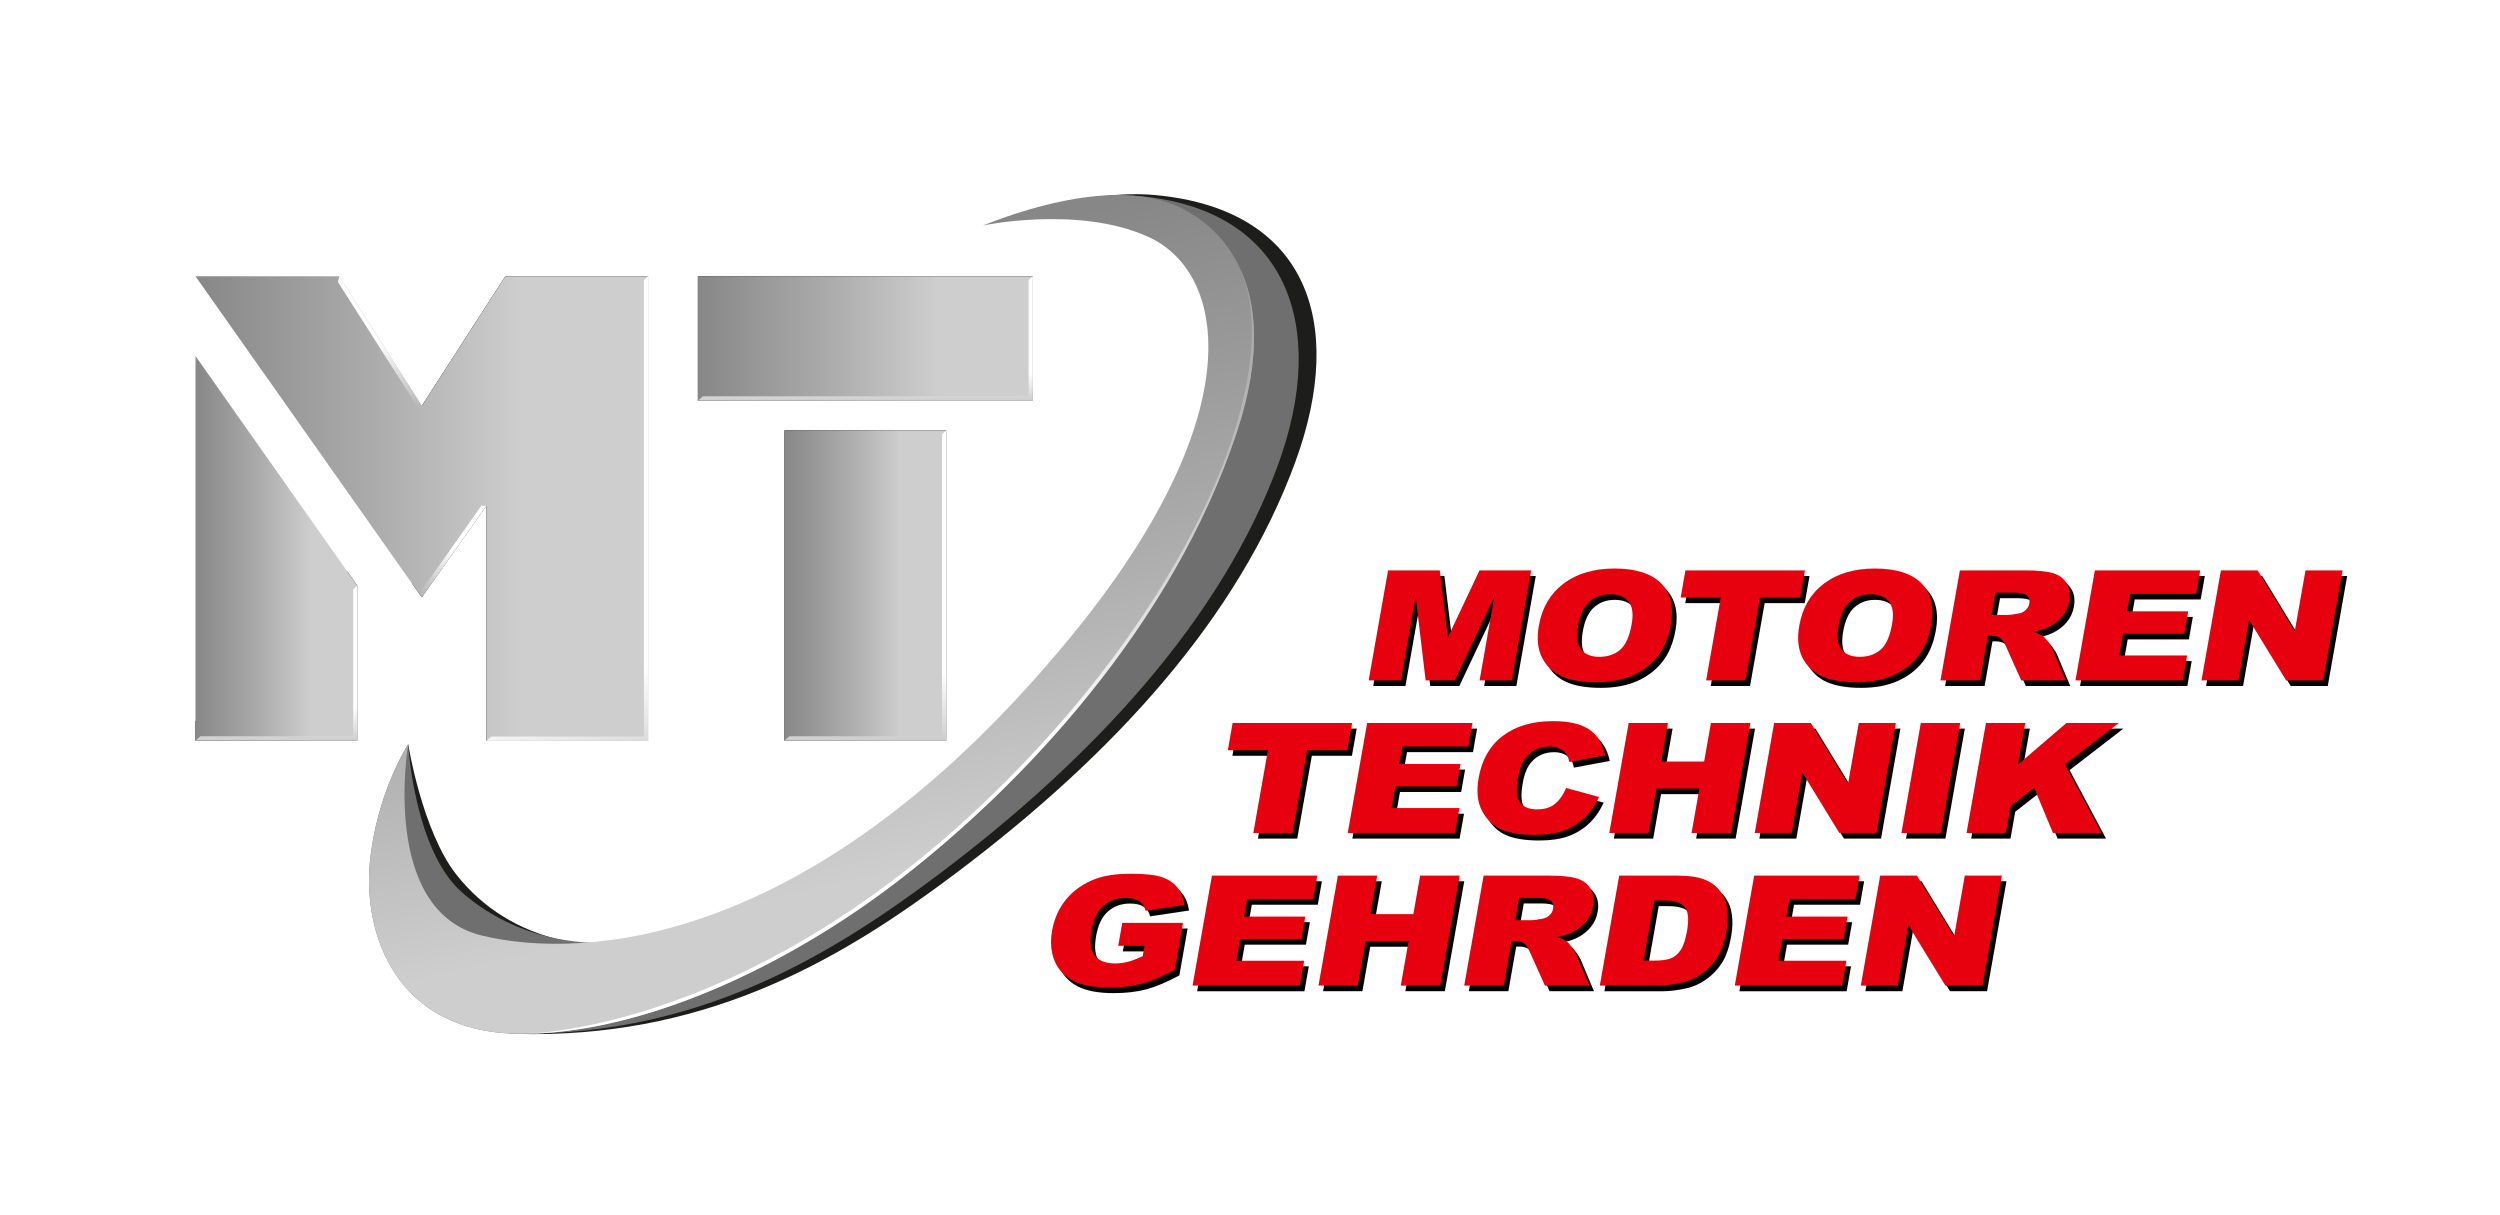
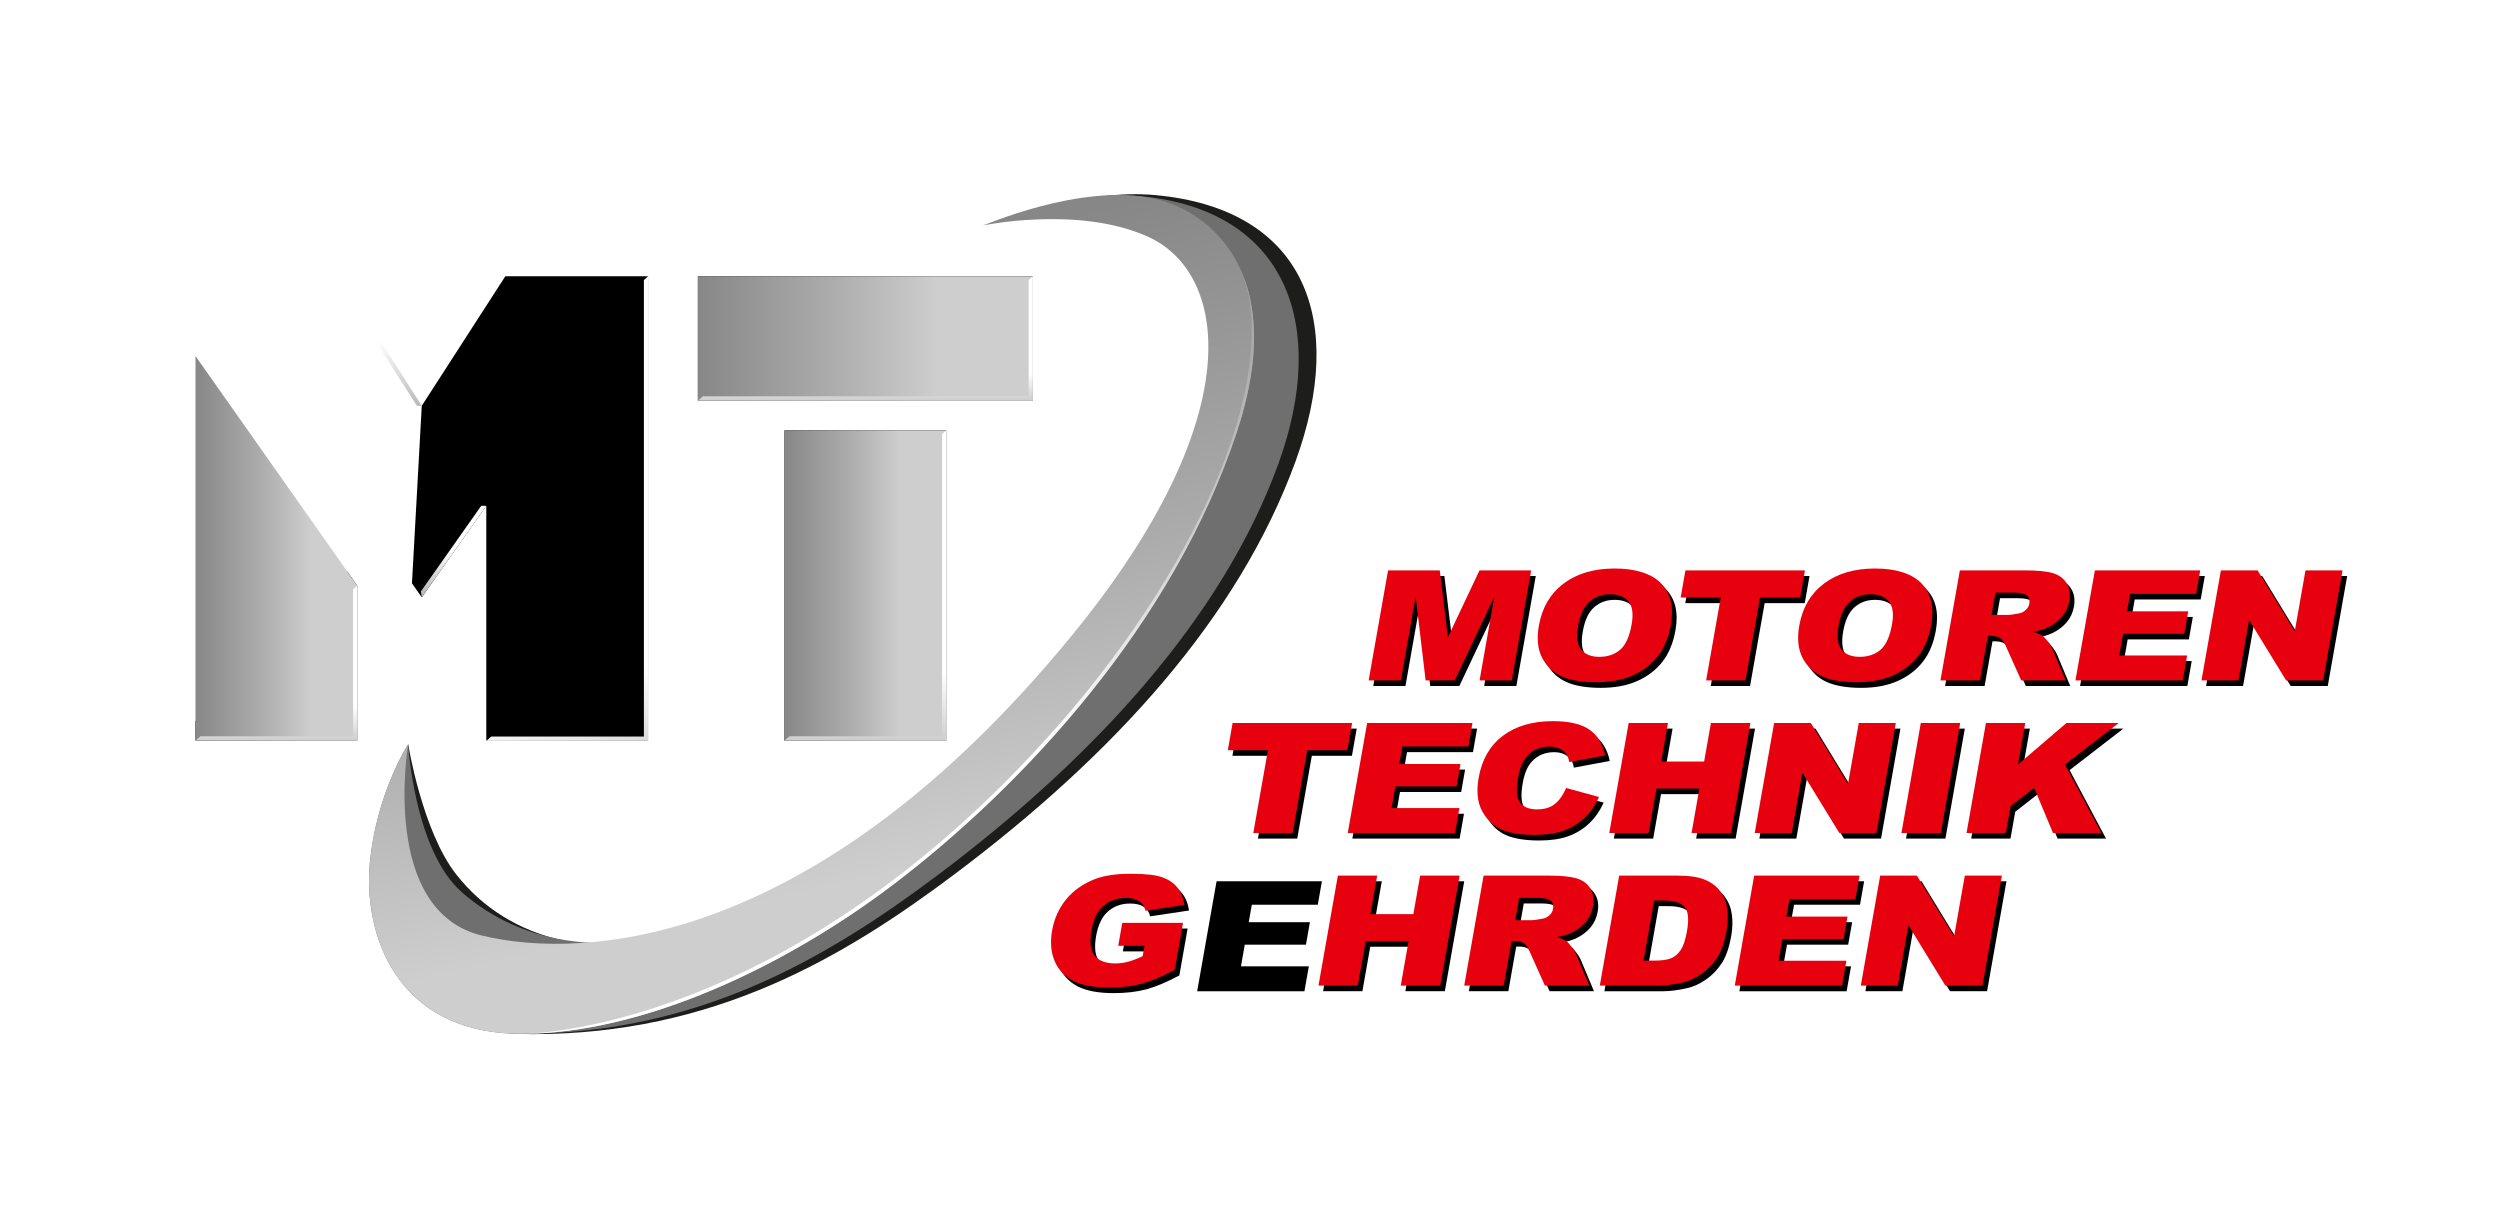
<svg xmlns="http://www.w3.org/2000/svg" height="866" viewBox="0 0 1782 866" width="1782">
  <defs>
    <linearGradient data-name="Unbenannter Verlauf 4" gradientUnits="userSpaceOnUse" id="Unbenannter_Verlauf_4" x1="525.3" x2="660.01" y1="200.94" y2="791.34">
      <stop offset=".01" stop-color="#878787" />
      <stop offset=".4" stop-color="#ababab" />
      <stop offset=".72" stop-color="#cecece" />
    </linearGradient>
    <linearGradient data-name="Neues Verlaufsfeld 4" gradientUnits="userSpaceOnUse" id="Neues_Verlaufsfeld_4" x1="1009.66" x2="577.69" y1="150.94" y2="613.51">
      <stop offset="0" stop-color="#878787" />
      <stop offset=".24" stop-color="#acacac" />
      <stop offset=".72" stop-color="#fff" />
    </linearGradient>
    <linearGradient data-name="Neues Verlaufsfeld 3" gradientUnits="userSpaceOnUse" id="Neues_Verlaufsfeld_3" x1="132.35" x2="454.92" y1="352.51" y2="352.51">
      <stop offset="0" stop-color="#878787" />
      <stop offset=".39" stop-color="#ababab" />
      <stop offset=".72" stop-color="#cecece" />
    </linearGradient>
    <filter filterUnits="userSpaceOnUse" height="331.14" id="drop-shadow-1" width="322.57" x="132.35" y="186.94">
      <feOffset dx="7" dy="10" />
      <feGaussianBlur result="blur" stdDeviation="0" />
      <feFlood flood-color="#000" flood-opacity="1" />
      <feComposite in2="blur" operator="in" />
      <feComposite in="SourceGraphic" />
    </filter>
    <linearGradient data-name="Neues Verlaufsfeld 3" href="#Neues_Verlaufsfeld_3" id="Neues_Verlaufsfeld_3-2" x2="247.64" y1="380.83" y2="380.83" />
    <filter filterUnits="userSpaceOnUse" height="274.08" id="drop-shadow-2" width="115.29" x="132.35" y="243.79">
      <feOffset dx="7" dy="10" />
      <feGaussianBlur result="blur-2" stdDeviation="0" />
      <feFlood flood-color="#000" flood-opacity="1" />
      <feComposite in2="blur-2" operator="in" />
      <feComposite in="SourceGraphic" />
    </filter>
    <linearGradient data-name="Neues Verlaufsfeld 3" href="#Neues_Verlaufsfeld_3" id="Neues_Verlaufsfeld_3-3" x1="552.16" x2="667.45" y1="407.32" y2="407.32" />
    <filter filterUnits="userSpaceOnUse" height="221.12" id="drop-shadow-3" width="115.29" x="552.16" y="296.76">
      <feOffset dx="7" dy="10" />
      <feGaussianBlur result="blur-3" stdDeviation="0" />
      <feFlood flood-color="#000" flood-opacity="1" />
      <feComposite in2="blur-3" operator="in" />
      <feComposite in="SourceGraphic" />
    </filter>
    <linearGradient data-name="Neues Verlaufsfeld 3" href="#Neues_Verlaufsfeld_3" id="Neues_Verlaufsfeld_3-4" x1="490.44" x2="729.17" y1="231.25" y2="231.25" />
    <filter filterUnits="userSpaceOnUse" height="88.63" id="drop-shadow-4" width="238.73" x="490.44" y="186.94">
      <feOffset dx="7" dy="10" />
      <feGaussianBlur result="blur-4" stdDeviation="0" />
      <feFlood flood-color="#000" flood-opacity="1" />
      <feComposite in2="blur-4" operator="in" />
      <feComposite in="SourceGraphic" />
    </filter>
    <linearGradient data-name="Neues Verlaufsfeld 4" href="#Neues_Verlaufsfeld_4" id="Neues_Verlaufsfeld_4-2" x1="609.85" x2="609.81" y1="305.11" y2="237.57" />
    <filter filterUnits="userSpaceOnUse" height="88.63" id="drop-shadow-5" width="238.73" x="490.44" y="186.94">
      <feOffset dx="7" dy="10" />
      <feGaussianBlur result="blur-5" stdDeviation="0" />
      <feFlood flood-color="#000" flood-opacity="1" />
      <feComposite in2="blur-5" operator="in" />
      <feComposite in="SourceGraphic" />
    </filter>
    <linearGradient data-name="Neues Verlaufsfeld 4" href="#Neues_Verlaufsfeld_4" id="Neues_Verlaufsfeld_4-3" x1="609.92" x2="609.81" y1="591.42" y2="422.91" />
    <filter filterUnits="userSpaceOnUse" height="221.12" id="drop-shadow-6" width="115.29" x="552.16" y="296.76">
      <feOffset dx="7" dy="10" />
      <feGaussianBlur result="blur-6" stdDeviation="0" />
      <feFlood flood-color="#000" flood-opacity="1" />
      <feComposite in2="blur-6" operator="in" />
      <feComposite in="SourceGraphic" />
    </filter>
    <linearGradient data-name="Neues Verlaufsfeld 4" href="#Neues_Verlaufsfeld_4" id="Neues_Verlaufsfeld_4-4" x1="488.88" x2="413.19" y1="643.85" y2="403.12" />
    <filter filterUnits="userSpaceOnUse" height="331.14" id="drop-shadow-7" width="115.29" x="339.63" y="186.94">
      <feOffset dx="7" dy="10" />
      <feGaussianBlur result="blur-7" stdDeviation="0" />
      <feFlood flood-color="#000" flood-opacity="1" />
      <feComposite in2="blur-7" operator="in" />
      <feComposite in="SourceGraphic" />
    </filter>
    <linearGradient data-name="Neues Verlaufsfeld 4" href="#Neues_Verlaufsfeld_4" id="Neues_Verlaufsfeld_4-5" x1="190.06" x2="190" y1="554.64" y2="470.44" />
    <filter filterUnits="userSpaceOnUse" height="110.48" id="drop-shadow-8" width="115.29" x="132.35" y="407.4">
      <feOffset dx="7" dy="10" />
      <feGaussianBlur result="blur-8" stdDeviation="0" />
      <feFlood flood-color="#000" flood-opacity="1" />
      <feComposite in2="blur-8" operator="in" />
      <feComposite in="SourceGraphic" />
    </filter>
    <linearGradient data-name="Neues Verlaufsfeld 4" gradientTransform="translate(292.37 -116.68) rotate(35.18)" href="#Neues_Verlaufsfeld_4" id="Neues_Verlaufsfeld_4-6" x1="336.29" x2="294.96" y1="443.07" y2="374.07" />
    <filter filterUnits="userSpaceOnUse" height="65.27" id="drop-shadow-9" width="46.65" x="292.98" y="350.54">
      <feOffset dx="7" dy="10" />
      <feGaussianBlur result="blur-9" stdDeviation="0" />
      <feFlood flood-color="#000" flood-opacity="1" />
      <feComposite in2="blur-9" operator="in" />
      <feComposite in="SourceGraphic" />
    </filter>
    <linearGradient data-name="Neues Verlaufsfeld 4" href="#Neues_Verlaufsfeld_4" id="Neues_Verlaufsfeld_4-7" x1="314.31" x2="242.82" y1="314.52" y2="202.27" />
    <filter filterUnits="userSpaceOnUse" height="92.31" id="drop-shadow-10" width="59.72" x="233.91" y="186.94">
      <feOffset dx="7" dy="10" />
      <feGaussianBlur result="blur-10" stdDeviation="0" />
      <feFlood flood-color="#000" flood-opacity="1" />
      <feComposite in2="blur-10" operator="in" />
      <feComposite in="SourceGraphic" />
    </filter>
  </defs>
  <g style="isolation: isolate;">
    <g id="Logo">
      <g>
        <g>
          <g style="mix-blend-mode: multiply;">
            <g>
              <path d="M992.7,410.57h36.85l5.8,47.71,22.52-47.71h36.83l-13.83,78.4h-22.95l10.54-59.79-28.23,59.79h-20.77l-7.11-59.79-10.54,59.79h-22.95l13.83-78.4Z" />
              <path d="M1100.23,449.83c2.26-12.8,8.14-22.76,17.64-29.9,9.5-7.13,21.62-10.7,36.34-10.7s26.1,3.5,33.03,10.51,9.28,16.82,7.06,29.44c-1.62,9.17-4.73,16.68-9.33,22.54-4.6,5.87-10.56,10.43-17.88,13.69s-16.01,4.89-26.07,4.89-18.44-1.41-24.65-4.23c-6.21-2.82-10.85-7.27-13.94-13.37-3.09-6.1-3.83-13.73-2.21-22.89ZM1128.24,449.94c-1.4,7.92-.7,13.6,2.09,17.06,2.79,3.46,7.12,5.19,12.97,5.19s10.98-1.69,14.88-5.08c3.9-3.39,6.62-9.47,8.17-18.24,1.3-7.38.53-12.77-2.31-16.18-2.84-3.4-7.21-5.11-13.11-5.11s-10.49,1.73-14.52,5.19c-4.03,3.46-6.75,9.18-8.16,17.17Z" />
              <path d="M1204.66,410.57h85.18l-3.41,19.36h-28.58l-10.41,59.04h-28.02l10.41-59.04h-28.58l3.41-19.36Z" />
              <path d="M1285.84,449.83c2.26-12.8,8.14-22.76,17.64-29.9,9.5-7.13,21.62-10.7,36.34-10.7s26.11,3.5,33.04,10.51,9.28,16.82,7.06,29.44c-1.62,9.17-4.72,16.68-9.33,22.54-4.6,5.87-10.56,10.43-17.88,13.69-7.32,3.26-16.01,4.89-26.07,4.89s-18.44-1.41-24.65-4.23c-6.21-2.82-10.85-7.27-13.94-13.37-3.09-6.1-3.83-13.73-2.21-22.89ZM1313.85,449.94c-1.4,7.92-.7,13.6,2.09,17.06,2.79,3.46,7.12,5.19,12.97,5.19s10.98-1.69,14.88-5.08c3.9-3.39,6.62-9.47,8.17-18.24,1.3-7.38.53-12.77-2.31-16.18-2.84-3.4-7.21-5.11-13.11-5.11s-10.49,1.73-14.52,5.19c-4.03,3.46-6.75,9.18-8.16,17.17Z" />
              <path d="M1386.47,488.98l13.83-78.4h46.7c8.66,0,15.17.64,19.52,1.93,4.35,1.28,7.62,3.66,9.81,7.14,2.19,3.48,2.85,7.71,1.97,12.7-.77,4.35-2.5,8.1-5.2,11.26-2.7,3.16-6.1,5.71-10.2,7.67-2.61,1.25-6.08,2.28-10.39,3.1,3.17.96,5.43,1.93,6.79,2.89.92.64,2.17,2.02,3.75,4.12,1.59,2.11,2.61,3.73,3.07,4.87l9.56,22.72h-31.66l-10.75-23.96c-1.35-3.1-2.69-5.12-4.01-6.04-1.81-1.21-3.99-1.82-6.55-1.82h-2.47l-5.61,31.82h-28.15ZM1422.84,442.34h11.81c1.28,0,3.81-.36,7.61-1.07,1.91-.32,3.57-1.14,4.98-2.46,1.41-1.32,2.26-2.83,2.56-4.55.45-2.53-.14-4.47-1.75-5.83-1.62-1.35-4.98-2.03-10.1-2.03h-12.31l-2.81,15.94Z" />
              <path d="M1496.5,410.57h75.1l-2.95,16.74h-47.01l-2.2,12.46h43.61l-2.82,15.99h-43.61l-2.73,15.46h48.37l-3.13,17.76h-76.46l13.83-78.4Z" />
              <path d="M1586.34,410.57h26.17l26.5,43.38,7.65-43.38h26.41l-13.83,78.4h-26.41l-26.37-43.05-7.59,43.05h-26.35l13.83-78.4Z" />
            </g>
          </g>
          <g>
            <path d="M989.41,406.57h36.85l5.8,47.71,22.52-47.71h36.83l-13.82,78.4h-22.95l10.54-59.79-28.23,59.79h-20.77l-7.11-59.79-10.54,59.79h-22.95l13.83-78.4Z" style="fill: #e7010e;" />
            <path d="M1096.94,445.83c2.26-12.8,8.14-22.76,17.64-29.9,9.5-7.13,21.62-10.7,36.34-10.7s26.1,3.5,33.03,10.51,9.28,16.82,7.06,29.44c-1.62,9.17-4.72,16.68-9.33,22.54-4.6,5.87-10.56,10.43-17.88,13.69-7.32,3.26-16.01,4.89-26.07,4.89s-18.44-1.41-24.65-4.22c-6.21-2.82-10.85-7.27-13.94-13.37-3.09-6.1-3.83-13.73-2.21-22.89ZM1124.94,445.94c-1.4,7.92-.7,13.6,2.1,17.06,2.79,3.46,7.12,5.19,12.97,5.19s10.98-1.69,14.88-5.08c3.9-3.39,6.62-9.47,8.17-18.24,1.3-7.38.53-12.77-2.31-16.18-2.84-3.4-7.21-5.11-13.11-5.11s-10.49,1.73-14.52,5.19c-4.03,3.46-6.75,9.18-8.16,17.17Z" style="fill: #e7010e;" />
            <path d="M1201.37,406.57h85.18l-3.41,19.36h-28.58l-10.41,59.04h-28.02l10.41-59.04h-28.58l3.41-19.36Z" style="fill: #e7010e;" />
            <path d="M1282.55,445.83c2.26-12.8,8.14-22.76,17.64-29.9,9.5-7.13,21.62-10.7,36.34-10.7s26.1,3.5,33.03,10.51,9.28,16.82,7.06,29.44c-1.62,9.17-4.72,16.68-9.33,22.54-4.6,5.87-10.56,10.43-17.88,13.69-7.32,3.26-16.01,4.89-26.07,4.89s-18.44-1.41-24.65-4.22-10.85-7.27-13.94-13.37c-3.09-6.1-3.83-13.73-2.21-22.89ZM1310.55,445.94c-1.4,7.92-.7,13.6,2.09,17.06,2.79,3.46,7.12,5.19,12.97,5.19s10.98-1.69,14.88-5.08c3.9-3.39,6.62-9.47,8.17-18.24,1.3-7.38.53-12.77-2.31-16.18-2.84-3.4-7.21-5.11-13.11-5.11s-10.49,1.73-14.52,5.19c-4.03,3.46-6.75,9.18-8.16,17.17Z" style="fill: #e7010e;" />
            <path d="M1383.17,484.98l13.83-78.4h46.7c8.66,0,15.17.64,19.52,1.93,4.35,1.28,7.62,3.66,9.81,7.14,2.19,3.48,2.85,7.71,1.97,12.7-.77,4.35-2.5,8.1-5.2,11.26s-6.1,5.71-10.2,7.67c-2.61,1.25-6.08,2.28-10.39,3.1,3.17.96,5.43,1.93,6.79,2.89.92.64,2.17,2.02,3.75,4.12,1.59,2.11,2.61,3.73,3.07,4.87l9.56,22.72h-31.66l-10.75-23.96c-1.35-3.1-2.69-5.12-4.01-6.04-1.81-1.21-3.99-1.82-6.55-1.82h-2.47l-5.61,31.82h-28.15ZM1419.54,438.34h11.81c1.28,0,3.81-.36,7.61-1.07,1.91-.32,3.57-1.14,4.98-2.46,1.41-1.32,2.26-2.84,2.56-4.55.45-2.53-.14-4.47-1.75-5.83-1.62-1.35-4.98-2.03-10.1-2.03h-12.31l-2.81,15.94Z" style="fill: #e7010e;" />
            <path d="M1493.21,406.57h75.1l-2.95,16.74h-47.01l-2.2,12.46h43.61l-2.82,15.99h-43.61l-2.72,15.46h48.37l-3.13,17.76h-76.46l13.83-78.4Z" style="fill: #e7010e;" />
            <path d="M1583.04,406.57h26.17l26.5,43.38,7.65-43.38h26.41l-13.82,78.4h-26.41l-26.37-43.05-7.59,43.05h-26.35l13.83-78.4Z" style="fill: #e7010e;" />
          </g>
        </g>
        <g>
          <g style="mix-blend-mode: multiply;">
            <g>
              <path d="M881.89,519.36h85.18l-3.41,19.36h-28.58l-10.41,59.04h-28.02l10.41-59.04h-28.58l3.41-19.36Z" />
              <path d="M977.79,519.36h75.1l-2.95,16.74h-47.01l-2.2,12.46h43.61l-2.82,15.99h-43.61l-2.73,15.46h48.37l-3.13,17.76h-76.46l13.83-78.4Z" />
              <path d="M1119.65,565.68l23.43,6.42c-2.7,5.96-6.18,10.93-10.43,14.92-4.25,3.99-9.18,7.01-14.8,9.04-5.62,2.03-12.49,3.05-20.61,3.05-9.86,0-17.69-1.24-23.5-3.71-5.81-2.48-10.44-6.83-13.87-13.07-3.44-6.24-4.3-14.22-2.58-23.95,2.29-12.97,8.04-22.94,17.24-29.9s21.11-10.45,35.71-10.45c11.42,0,20.05,2,25.88,5.99,5.83,3.99,9.61,10.13,11.32,18.4l-25.58,4.76c-.45-2.39-1.05-4.14-1.8-5.24-1.24-1.85-2.91-3.28-5-4.28-2.09-1-4.54-1.5-7.34-1.5-6.35,0-11.61,2.21-15.77,6.62-3.13,3.28-5.32,8.42-6.56,15.44-1.53,8.69-1.06,14.65,1.43,17.87,2.48,3.22,6.49,4.83,12.01,4.83s9.64-1.3,12.84-3.9c3.2-2.6,5.86-6.38,7.97-11.34Z" />
              <path d="M1164.2,519.36h28.02l-4.84,27.44h30.62l4.84-27.44h28.15l-13.83,78.4h-28.15l5.59-31.71h-30.62l-5.59,31.71h-28.02l13.83-78.4Z" />
              <path d="M1267.9,519.36h26.17l26.5,43.38,7.65-43.38h26.41l-13.83,78.4h-26.41l-26.37-43.05-7.59,43.05h-26.35l13.83-78.4Z" />
              <path d="M1372.45,519.36h28.08l-13.83,78.4h-28.08l13.83-78.4Z" />
              <path d="M1418.87,519.36h28.02l-5.22,29.63,34.58-29.63h37.27l-38.31,29.59,25.97,48.81h-34.51l-13.43-32.24-16.79,13.11-3.37,19.13h-28.02l13.83-78.4Z" />
            </g>
          </g>
          <g>
            <path d="M878.6,515.36h85.18l-3.41,19.36h-28.58l-10.41,59.04h-28.02l10.41-59.04h-28.58l3.41-19.36Z" style="fill: #e7010e;" />
            <path d="M974.49,515.36h75.1l-2.95,16.74h-47.01l-2.2,12.46h43.61l-2.82,15.99h-43.61l-2.72,15.46h48.37l-3.13,17.76h-76.46l13.83-78.4Z" style="fill: #e7010e;" />
            <path d="M1116.35,561.68l23.43,6.42c-2.7,5.96-6.18,10.93-10.43,14.92-4.25,3.99-9.18,7.01-14.8,9.04-5.62,2.03-12.49,3.05-20.61,3.05-9.86,0-17.69-1.24-23.5-3.71-5.81-2.48-10.44-6.83-13.87-13.07-3.44-6.24-4.3-14.22-2.58-23.95,2.29-12.97,8.03-22.94,17.24-29.9s21.11-10.45,35.71-10.45c11.42,0,20.05,2,25.88,5.99s9.61,10.13,11.32,18.4l-25.58,4.76c-.45-2.39-1.04-4.14-1.8-5.24-1.24-1.85-2.91-3.28-5-4.28-2.09-1-4.54-1.5-7.35-1.5-6.35,0-11.61,2.21-15.77,6.62-3.13,3.28-5.32,8.42-6.56,15.44-1.53,8.69-1.06,14.65,1.43,17.87,2.48,3.22,6.49,4.83,12.01,4.83s9.64-1.3,12.84-3.9c3.2-2.6,5.86-6.38,7.97-11.34Z" style="fill: #e7010e;" />
            <path d="M1160.91,515.36h28.02l-4.84,27.44h30.62l4.84-27.44h28.15l-13.82,78.4h-28.15l5.59-31.71h-30.62l-5.59,31.71h-28.02l13.83-78.4Z" style="fill: #e7010e;" />
            <path d="M1264.6,515.36h26.17l26.5,43.38,7.65-43.38h26.41l-13.83,78.4h-26.41l-26.37-43.05-7.59,43.05h-26.35l13.82-78.4Z" style="fill: #e7010e;" />
            <path d="M1369.16,515.36h28.08l-13.83,78.4h-28.08l13.82-78.4Z" style="fill: #e7010e;" />
            <path d="M1415.57,515.36h28.02l-5.22,29.63,34.58-29.63h37.27l-38.31,29.59,25.97,48.81h-34.51l-13.44-32.24-16.79,13.11-3.37,19.13h-28.02l13.83-78.4Z" style="fill: #e7010e;" />
          </g>
        </g>
        <g>
          <g style="mix-blend-mode: multiply;">
            <g>
              <path d="M800.36,678.15l2.88-16.31h43.3l-5.89,33.43c-9.15,4.89-17.07,8.21-23.75,9.98-6.68,1.76-14.4,2.65-23.14,2.65-10.76,0-19.26-1.59-25.48-4.76-6.22-3.17-10.65-7.9-13.27-14.17-2.63-6.27-3.22-13.48-1.79-21.61,1.51-8.56,4.86-16,10.06-22.33,5.2-6.33,12.03-11.13,20.48-14.41,6.59-2.53,15.08-3.8,25.47-3.8s17.38.79,22.07,2.35c4.69,1.57,8.39,4,11.08,7.3,2.7,3.3,4.42,7.48,5.18,12.54l-27.77,4.17c-.59-2.96-2.08-5.22-4.46-6.79-2.38-1.57-5.64-2.35-9.76-2.35-6.15,0-11.37,1.84-15.67,5.54-4.3,3.69-7.15,9.53-8.56,17.51-1.5,8.49-.72,14.55,2.33,18.18,3.05,3.64,7.87,5.46,14.47,5.46,3.13,0,6.19-.39,9.18-1.18,2.98-.78,6.48-2.12,10.48-4.01l1.3-7.38h-18.74Z" />
              <path d="M867.16,628.15h75.1l-2.95,16.74h-47.01l-2.2,12.46h43.61l-2.82,15.99h-43.61l-2.72,15.46h48.37l-3.13,17.76h-76.46l13.83-78.4Z" />
              <path d="M956.93,628.15h28.02l-4.84,27.44h30.62l4.84-27.44h28.15l-13.83,78.4h-28.15l5.59-31.71h-30.62l-5.59,31.71h-28.02l13.83-78.4Z" />
              <path d="M1046.99,706.55l13.83-78.4h46.7c8.66,0,15.17.64,19.52,1.93,4.35,1.28,7.62,3.66,9.81,7.14,2.19,3.48,2.85,7.71,1.97,12.7-.77,4.35-2.5,8.1-5.2,11.26-2.7,3.16-6.1,5.71-10.2,7.67-2.61,1.25-6.08,2.28-10.39,3.1,3.17.96,5.43,1.93,6.79,2.89.92.64,2.17,2.02,3.75,4.12,1.59,2.11,2.61,3.73,3.07,4.87l9.56,22.72h-31.66l-10.75-23.96c-1.35-3.1-2.69-5.12-4.01-6.04-1.81-1.21-3.99-1.82-6.55-1.82h-2.47l-5.61,31.82h-28.15ZM1083.35,659.91h11.81c1.28,0,3.81-.36,7.61-1.07,1.91-.32,3.57-1.14,4.98-2.46,1.41-1.32,2.26-2.83,2.56-4.55.45-2.53-.14-4.47-1.75-5.83-1.62-1.35-4.98-2.03-10.1-2.03h-12.31l-2.81,15.94Z" />
              <path d="M1157.45,628.15h41.63c8.21,0,14.67.96,19.38,2.89,4.71,1.93,8.4,4.69,11.06,8.29,2.66,3.6,4.32,7.79,4.96,12.57.64,4.78.49,9.84-.45,15.19-1.48,8.38-3.73,14.88-6.75,19.49-3.02,4.62-6.76,8.49-11.23,11.61-4.47,3.12-9.04,5.2-13.72,6.23-6.4,1.43-12.09,2.14-17.08,2.14h-41.63l13.83-78.4ZM1182.34,645.9l-7.55,42.84h6.87c5.86,0,10.12-.56,12.79-1.68,2.67-1.12,4.96-3.08,6.85-5.88,1.89-2.8,3.4-7.33,4.5-13.61,1.46-8.31.9-13.99-1.69-17.06-2.59-3.07-7.52-4.6-14.78-4.6h-6.99Z" />
              <path d="M1253.66,628.15h75.1l-2.95,16.74h-47.01l-2.2,12.46h43.61l-2.82,15.99h-43.61l-2.73,15.46h48.37l-3.13,17.76h-76.46l13.83-78.4Z" />
              <path d="M1343.49,628.15h26.17l26.5,43.38,7.65-43.38h26.41l-13.83,78.4h-26.41l-26.37-43.05-7.59,43.05h-26.35l13.83-78.4Z" />
            </g>
          </g>
          <g>
            <path d="M797.07,674.15l2.88-16.31h43.3l-5.89,33.43c-9.15,4.89-17.07,8.21-23.75,9.98-6.68,1.76-14.4,2.65-23.14,2.65-10.76,0-19.26-1.59-25.48-4.76-6.23-3.17-10.65-7.9-13.27-14.17-2.63-6.27-3.22-13.48-1.79-21.61,1.51-8.56,4.86-16,10.06-22.33,5.2-6.33,12.03-11.13,20.48-14.41,6.59-2.53,15.08-3.8,25.47-3.8s17.38.79,22.07,2.35c4.69,1.57,8.39,4,11.08,7.3,2.7,3.3,4.42,7.48,5.18,12.54l-27.77,4.17c-.59-2.96-2.08-5.22-4.46-6.79-2.38-1.57-5.64-2.35-9.76-2.35-6.15,0-11.37,1.84-15.67,5.54-4.3,3.69-7.16,9.53-8.56,17.51-1.5,8.49-.72,14.55,2.33,18.18,3.05,3.64,7.87,5.46,14.47,5.46,3.13,0,6.19-.39,9.18-1.18,2.98-.78,6.48-2.12,10.48-4.01l1.3-7.38h-18.74Z" style="fill: #e7010e;" />
-             <path d="M863.86,624.15h75.1l-2.95,16.74h-47.01l-2.2,12.46h43.61l-2.82,15.99h-43.61l-2.72,15.46h48.37l-3.13,17.76h-76.46l13.82-78.4Z" style="fill: #e7010e;" />
            <path d="M953.64,624.15h28.02l-4.84,27.44h30.62l4.84-27.44h28.15l-13.83,78.4h-28.15l5.59-31.71h-30.62l-5.59,31.71h-28.02l13.82-78.4Z" style="fill: #e7010e;" />
            <path d="M1043.69,702.55l13.82-78.4h46.7c8.66,0,15.17.64,19.52,1.93,4.35,1.28,7.62,3.66,9.81,7.14,2.19,3.48,2.85,7.71,1.97,12.7-.77,4.35-2.5,8.1-5.2,11.26-2.7,3.16-6.1,5.71-10.2,7.67-2.61,1.25-6.08,2.28-10.39,3.1,3.17.96,5.43,1.93,6.79,2.89.92.64,2.17,2.02,3.75,4.12,1.59,2.11,2.61,3.73,3.07,4.87l9.56,22.72h-31.66l-10.75-23.96c-1.35-3.1-2.69-5.12-4.01-6.04-1.81-1.21-3.99-1.82-6.55-1.82h-2.47l-5.61,31.82h-28.14ZM1080.06,655.92h11.81c1.28,0,3.81-.36,7.61-1.07,1.91-.32,3.57-1.14,4.98-2.46,1.41-1.32,2.26-2.83,2.56-4.55.45-2.53-.14-4.47-1.75-5.83-1.62-1.35-4.98-2.03-10.1-2.03h-12.31l-2.81,15.94Z" style="fill: #e7010e;" />
            <path d="M1154.16,624.15h41.63c8.21,0,14.67.96,19.38,2.89,4.71,1.93,8.4,4.69,11.06,8.29,2.66,3.6,4.32,7.79,4.96,12.57.64,4.78.49,9.84-.45,15.19-1.48,8.38-3.73,14.88-6.75,19.5-3.02,4.62-6.76,8.48-11.23,11.6-4.47,3.12-9.04,5.2-13.72,6.23-6.4,1.43-12.09,2.14-17.08,2.14h-41.63l13.83-78.4ZM1179.05,641.9l-7.55,42.84h6.87c5.86,0,10.12-.56,12.79-1.68,2.67-1.12,4.96-3.08,6.85-5.88,1.89-2.8,3.4-7.33,4.5-13.61,1.46-8.31.9-13.99-1.69-17.06-2.59-3.07-7.52-4.6-14.78-4.6h-6.99Z" style="fill: #e7010e;" />
            <path d="M1250.36,624.15h75.1l-2.95,16.74h-47.01l-2.2,12.46h43.61l-2.82,15.99h-43.61l-2.72,15.46h48.37l-3.13,17.76h-76.46l13.83-78.4Z" style="fill: #e7010e;" />
            <path d="M1340.2,624.15h26.17l26.5,43.38,7.65-43.38h26.41l-13.83,78.4h-26.41l-26.37-43.05-7.59,43.05h-26.35l13.82-78.4Z" style="fill: #e7010e;" />
          </g>
        </g>
        <path d="M290.96,530.53s9.94,61.73,34.18,92.67c75.92,96.91,265.09,63.39,450.54-163.23,130.8-159.84,111.51-265.29,53.55-291.3-50.75-22.78-113.48-11.57-113.48-11.57,0,0,57.48-22.64,107.63-18.05,107.39,9.84,136.63,89.63,100.05,189.89-40.63,111.35-129.11,208.68-242.99,294.19-80.15,60.19-172.08,114.02-300.84,114.02-92.44,0-116.88-62.99-112.41-112.41,4.6-50.81,23.77-94.23,23.77-94.23Z" style="fill: #1d1d1b;" />
        <g>
          <path d="M290.96,530.53s4.28,75.92,38.55,105.74c86.74,75.48,254.79,40.39,436.87-182.11,128.43-156.94,109.49-260.47,52.57-286.02-49.83-22.36-112.99-8.83-112.99-8.83-.52,1.02,57.18-24.03,106.42-19.52,105.44,9.66,134.62,92.79,98.71,191.23-39.89,109.33-130.78,208.73-242.6,292.69-78.7,59.09-170.28,113.19-296.71,113.19-90.76,0-112.61-72.71-108.22-121.23,4.51-49.89,27.4-85.14,27.4-85.14Z" style="fill: #706f6f;" />
          <path d="M290.96,530.53s-20.4,118.68,52.57,136.34c72.98,17.66,238.51,8.48,420.59-214.02,128.43-156.94,110.93-258.64,54.01-284.19-49.83-22.36-118.09-7.85-118.09-7.85-.52,1.02,70.43-31.35,123.72-18.96,38.67,8.99,95.33,53.08,57.81,166.27-45.38,136.93-152.2,251.62-243.51,321.33-78.23,59.71-179.96,107.45-266.28,107.45-90.76,0-112.61-72.71-108.22-121.23,4.51-49.89,27.4-85.14,27.4-85.14Z" style="fill: url(#Unbenannter_Verlauf_4);" />
          <path d="M763.4,506.57c107.7-127.61,149.09-255.58,119.67-317.11,12.85,26.24,16.44,64.56-1.49,118.66-45.38,136.93-152.2,251.62-243.51,321.33-78.23,59.71-179.96,107.45-266.28,107.45,0,0,193.38,1.79,391.61-230.33Z" style="fill: url(#Neues_Verlaufsfeld_4);" />
        </g>
        <g>
          <polygon points="293.64 415.81 300.64 289.25 360.19 196.94 461.93 196.94 461.93 528.08 346.63 527.88 346.63 360.54 300.66 425.78 293.64 415.81" />
          <polygon points="254.64 527.88 139.35 527.88 139.35 513.99 247.64 407.4 254.64 417.47 254.64 527.88" />
          <rect height="221.12" width="115.29" x="559.16" y="306.76" />
          <rect height="88.63" width="238.73" x="497.44" y="196.94" />
-           <polygon points="132.35 186.94 234.77 186.94 293.64 279.25 353.19 186.94 454.92 186.94 454.92 518.07 339.63 517.87 339.63 350.54 293.64 415.81 132.35 186.94" style="fill: url(#Neues_Verlaufsfeld_3); filter: url(#drop-shadow-1);" />
          <polygon points="247.64 517.87 132.35 517.87 132.35 243.79 247.64 407.4 247.64 517.87" style="fill: url(#Neues_Verlaufsfeld_3-2); filter: url(#drop-shadow-2);" />
          <rect height="221.12" style="fill: url(#Neues_Verlaufsfeld_3-3); filter: url(#drop-shadow-3);" width="115.29" x="552.16" y="296.76" />
          <rect height="88.63" style="fill: url(#Neues_Verlaufsfeld_3-4); filter: url(#drop-shadow-4);" width="238.73" x="490.44" y="186.94" />
          <polygon points="729.17 275.57 490.44 275.57 493.98 272.52 726.21 272.52 726.21 189.64 729.17 186.94 729.17 275.57" style="fill: url(#Neues_Verlaufsfeld_4-2); filter: url(#drop-shadow-5);" />
          <polygon points="667.45 517.87 552.16 517.87 555.7 514.82 664.49 514.82 664.49 299.45 667.45 296.76 667.45 517.87" style="fill: url(#Neues_Verlaufsfeld_4-3); filter: url(#drop-shadow-6);" />
          <polygon points="454.92 518.07 339.63 518.07 343.17 515.02 451.97 515.02 451.97 189.64 454.92 186.94 454.92 518.07" style="fill: url(#Neues_Verlaufsfeld_4-4); filter: url(#drop-shadow-7);" />
          <polygon points="247.64 517.87 132.35 517.87 135.89 514.82 244.69 514.82 244.69 410.09 247.64 407.4 247.64 517.87" style="fill: url(#Neues_Verlaufsfeld_4-5); filter: url(#drop-shadow-8);" />
          <polygon points="293.64 415.81 292.98 411.6 336.02 350.54 339.63 350.54 293.64 415.81" style="fill: url(#Neues_Verlaufsfeld_4-6); filter: url(#drop-shadow-9);" />
          <polygon points="234.77 186.94 233.91 191.1 290.13 279.25 293.64 279.25 234.77 186.94" style="fill: url(#Neues_Verlaufsfeld_4-7); filter: url(#drop-shadow-10);" />
        </g>
      </g>
    </g>
  </g>
</svg>